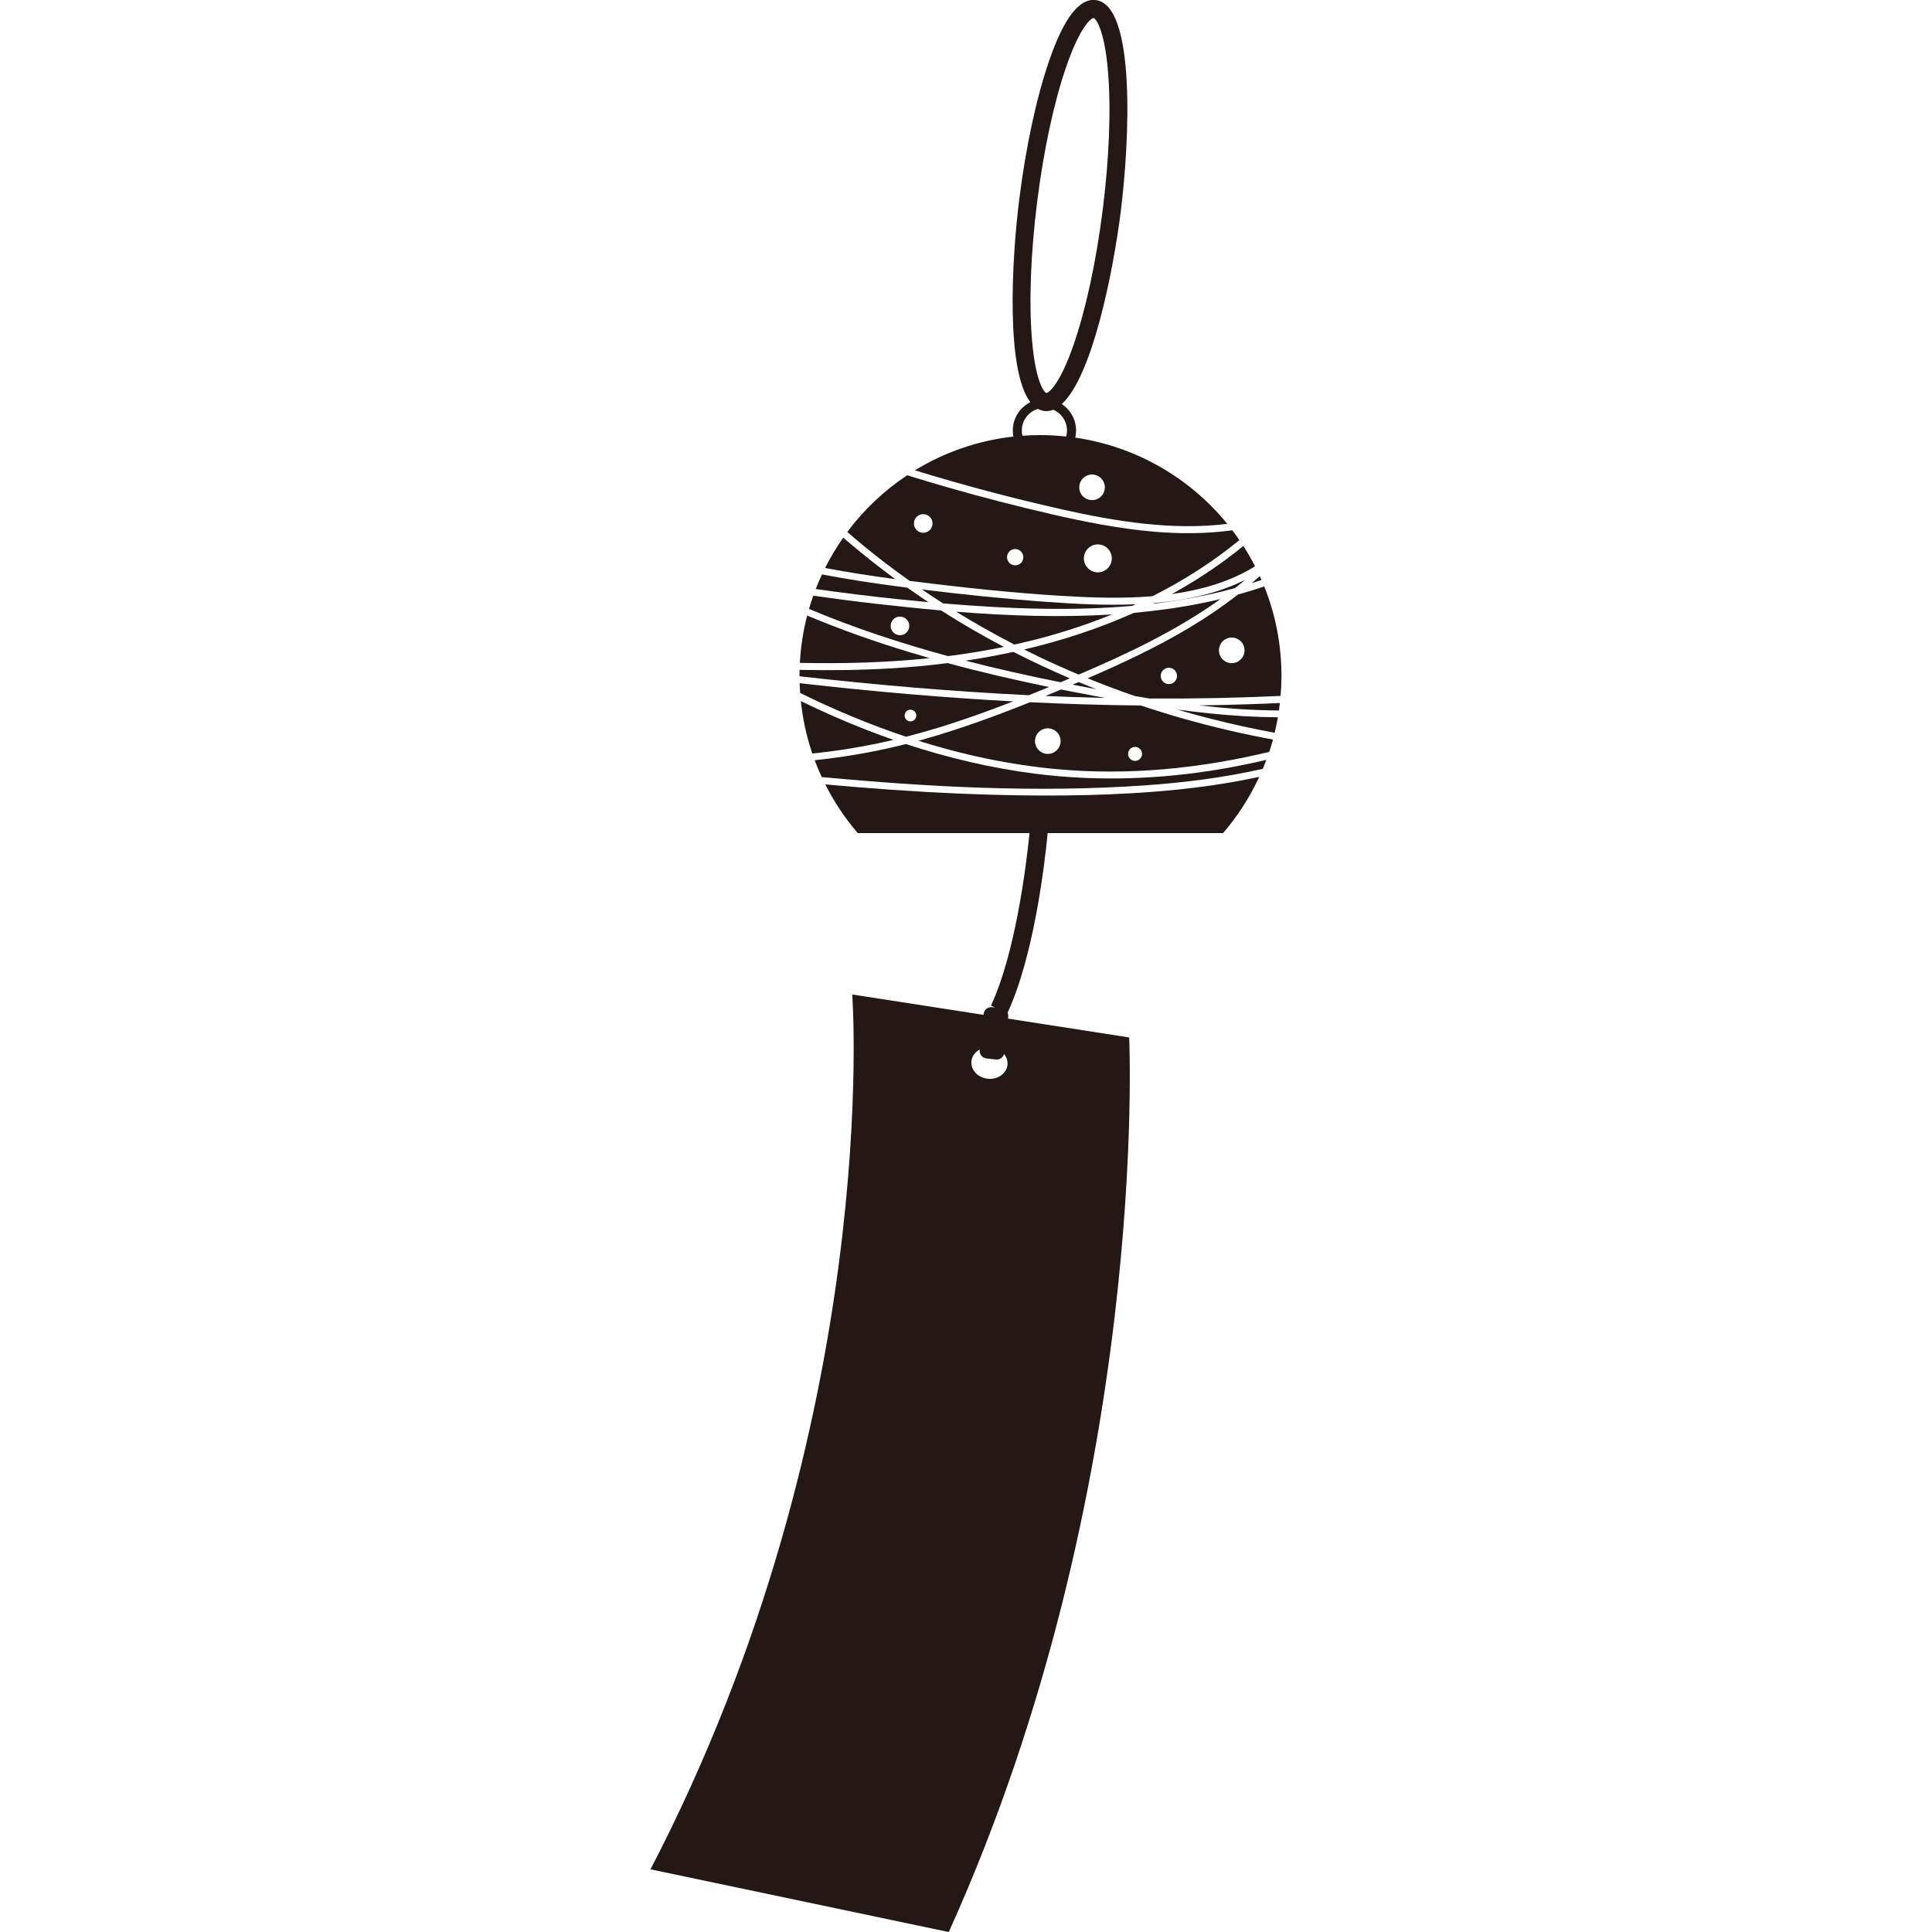
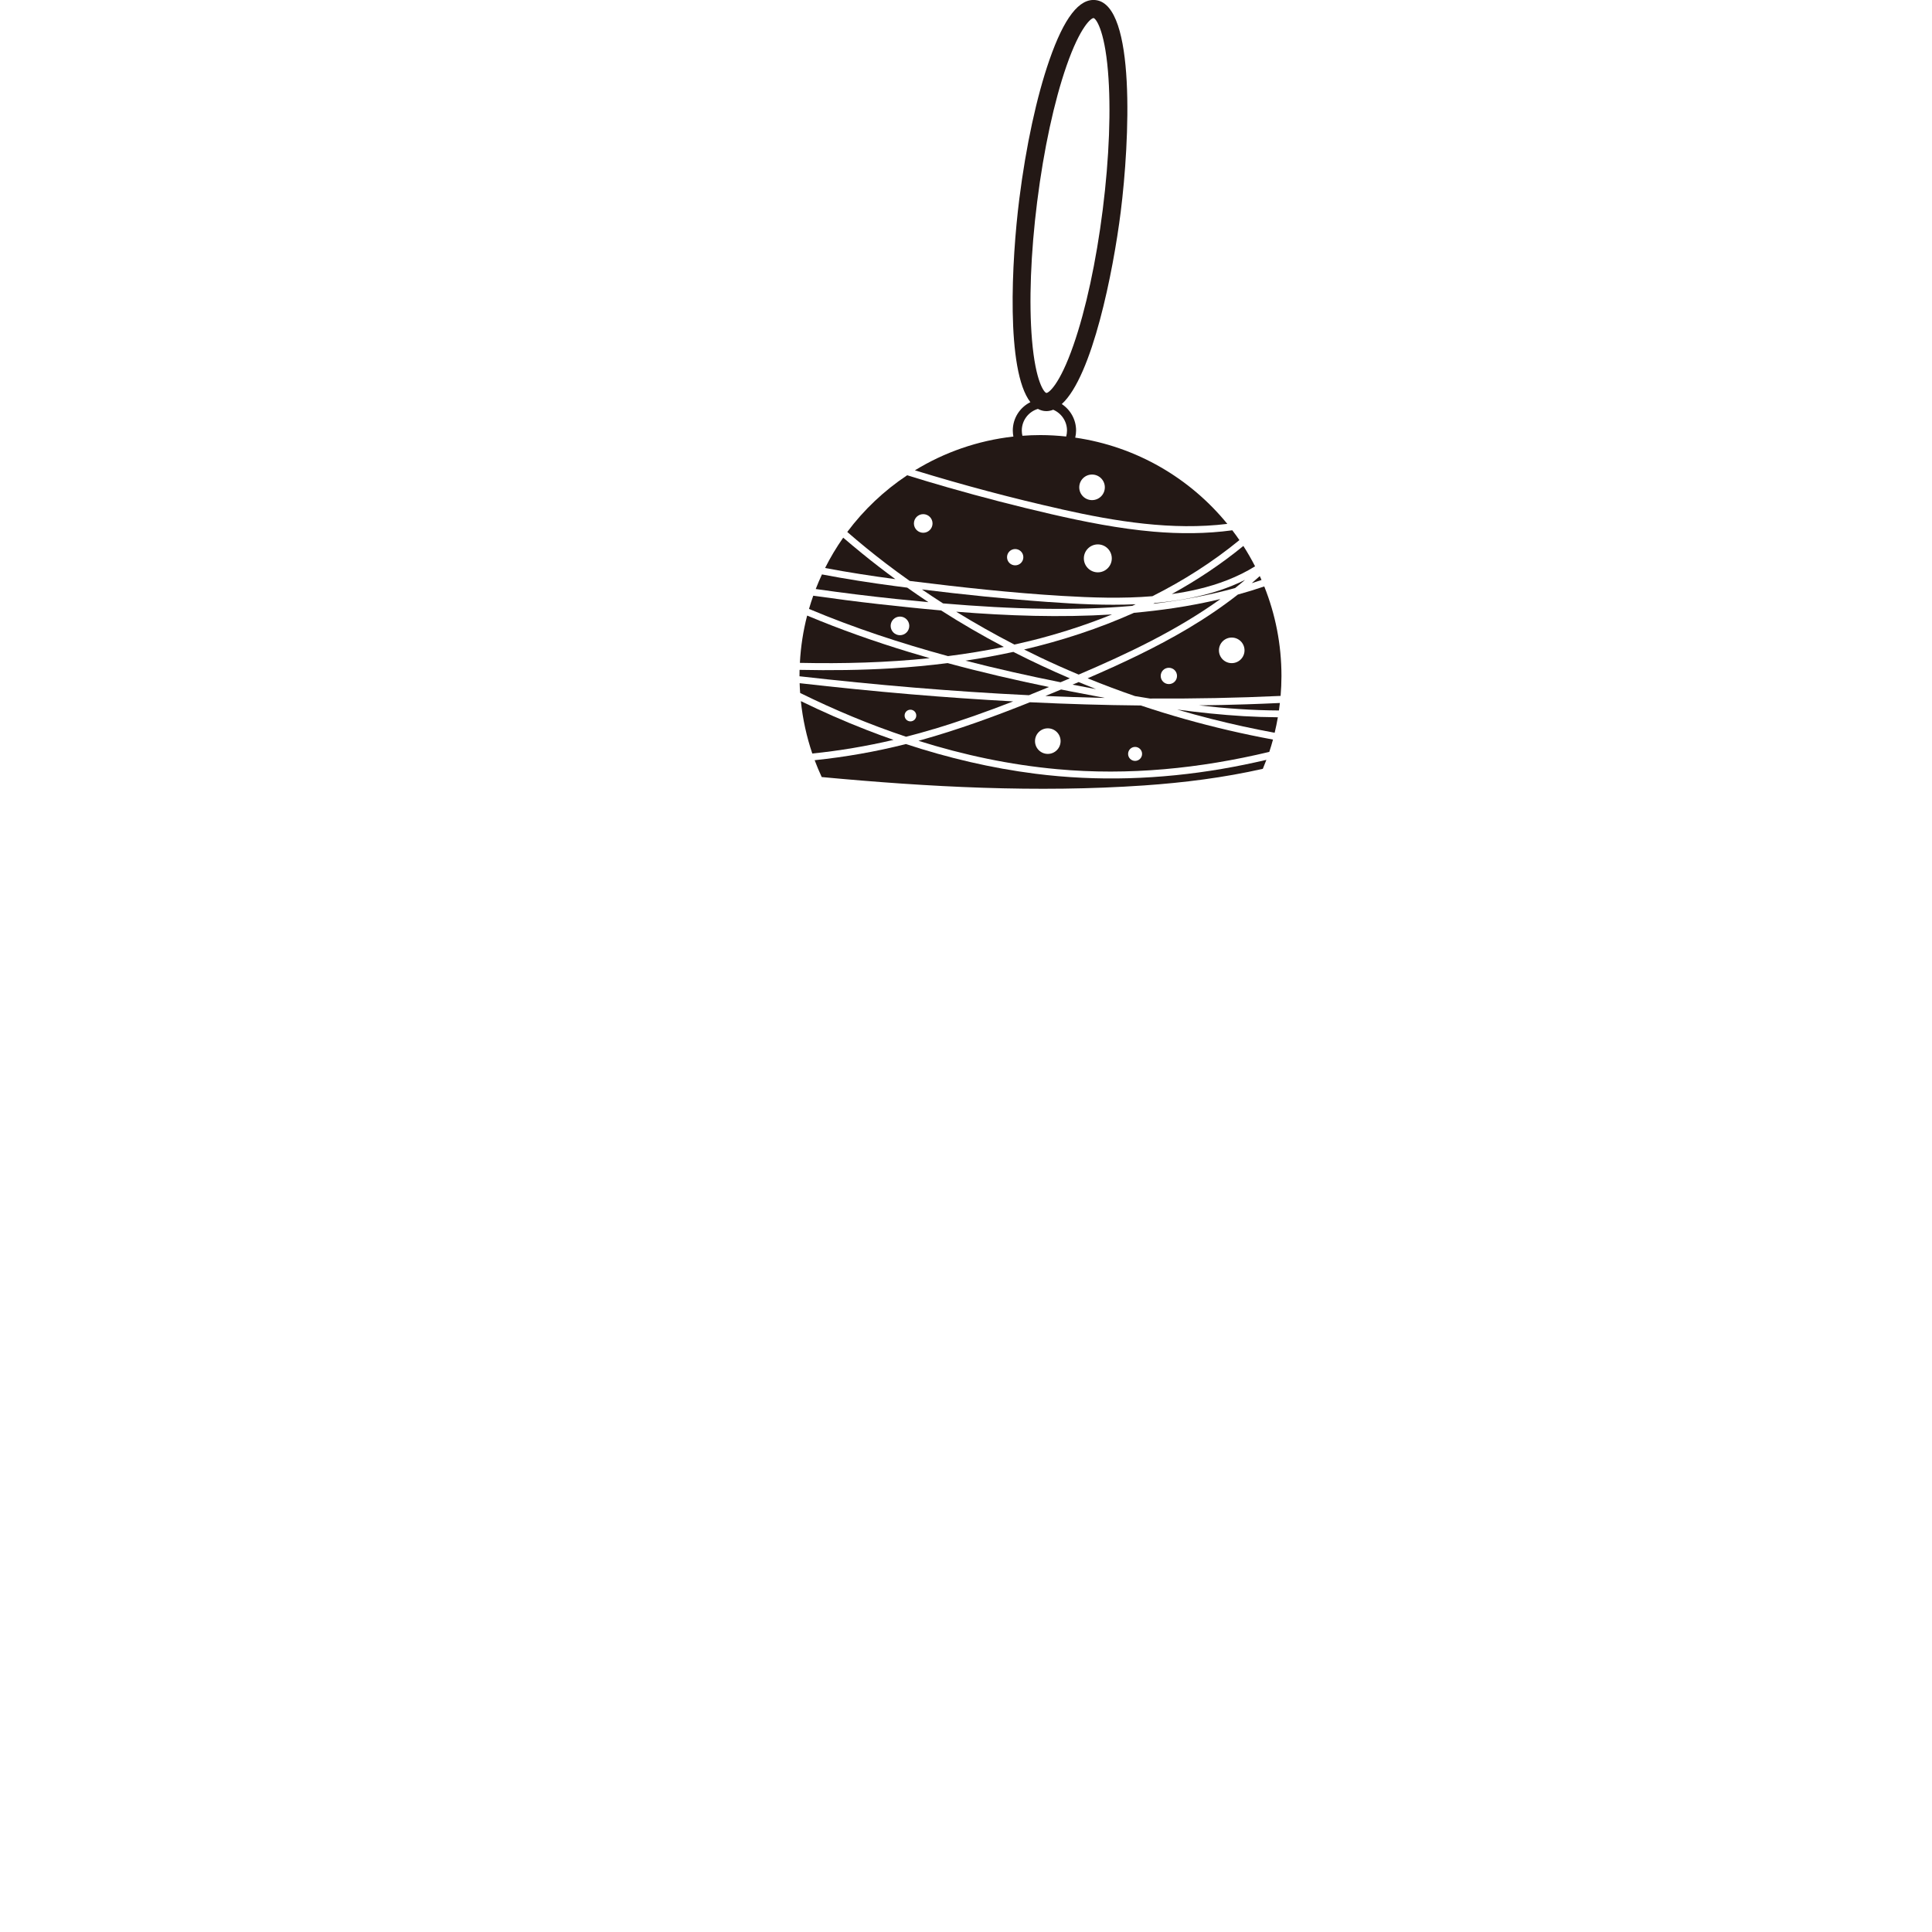
<svg xmlns="http://www.w3.org/2000/svg" id="_レイヤー_1" data-name="レイヤー_1" width="500" height="500" viewBox="0 0 500 500">
  <defs>
    <style>
      .cls-1 {
        fill: #231815;
      }
    </style>
  </defs>
  <path class="cls-1" d="M240.62,170.33c-1.76-.5-3.51-1.02-5.26-1.55-8.96-2.72-17.83-5.85-26.47-9.47-1.02,3.94-1.66,8.03-1.88,12.24,11.22.24,22.47-.06,33.62-1.22Z" />
  <path class="cls-1" d="M277.59,177.19c1.51.3,3.03.59,4.54.87.51.1,1.01.19,1.52.28-1.5-.59-3-1.2-4.5-1.82-.52.22-1.05.44-1.57.66Z" />
  <path class="cls-1" d="M266.28,179.92c1.74-.7,3.47-1.4,5.2-2.12-8.8-1.81-17.56-3.84-26.23-6.19-4.79.61-9.59,1.06-14.4,1.35-7.97.48-15.95.57-23.92.4-.01.53-.02,1.06-.02,1.59,0,.02,0,.05,0,.07,19.73,2.24,39.53,3.94,59.37,4.9Z" />
  <path class="cls-1" d="M284.75,180.6c.4,0,.81.02,1.21.02-2.94-.54-5.87-1.1-8.79-1.67-.85-.17-1.7-.34-2.56-.51-1.35.56-2.71,1.12-4.06,1.68,4.73.2,9.46.37,14.19.48Z" />
  <path class="cls-1" d="M269.19,165.2c6.31-1.67,12.54-3.73,18.6-6.18-13.41.83-26.91.36-40.33-.71,4.91,3.02,9.94,5.86,15.06,8.5,2.23-.5,4.46-1.02,6.67-1.6Z" />
  <path class="cls-1" d="M304.7,183.65c2.93.86,5.88,1.67,8.85,2.42,5.4,1.37,10.85,2.56,16.33,3.57.32-1.32.59-2.65.83-4.01-2.96-.02-5.92-.12-8.87-.29-5.73-.34-11.44-.94-17.14-1.7Z" />
  <path class="cls-1" d="M223.11,143.23c-1.63-1.33-3.27-2.69-4.89-4.08-1.75,2.49-3.32,5.11-4.69,7.85,6.03,1.14,12.1,2.07,18.19,2.88-2.92-2.14-5.79-4.35-8.6-6.64Z" />
  <path class="cls-1" d="M240.27,155.84c-1.85-1.23-3.67-2.48-5.48-3.76-1.09-.14-2.17-.28-3.26-.42-6.28-.83-12.57-1.81-18.81-3-.58,1.24-1.11,2.5-1.61,3.78,6.93.99,13.87,1.85,20.83,2.58,2.77.29,5.55.56,8.33.82Z" />
  <path class="cls-1" d="M310.29,182.55c6.89.79,13.81,1.29,20.7,1.32.09-.64.17-1.29.24-1.94-2.82.13-5.65.25-8.47.34-4.15.14-8.31.23-12.46.28Z" />
  <path class="cls-1" d="M210.22,195.01c7.08-.72,14.09-1.91,21.02-3.53-2.36-.82-4.71-1.69-7.04-2.6-5.75-2.24-11.39-4.73-16.94-7.43.49,4.69,1.49,9.23,2.96,13.56Z" />
  <path class="cls-1" d="M267.94,200.24c-11.39-1.45-22.59-4.09-33.49-7.68-7.78,1.97-15.66,3.35-23.62,4.18.55,1.48,1.17,2.93,1.83,4.36,27.68,2.59,55.68,4.08,83.43,2.17,10.26-.71,20.63-2.01,30.73-4.3.32-.77.63-1.54.92-2.32-3.81.89-7.65,1.68-11.51,2.34-15.96,2.73-32.21,3.29-48.29,1.25Z" />
  <path class="cls-1" d="M310.04,152.48c5.18-1.22,10.28-3.12,14.77-5.92-.93-1.81-1.94-3.57-3.03-5.27-5.76,4.72-11.99,8.86-18.52,12.45,2.28-.32,4.54-.73,6.78-1.26Z" />
-   <path class="cls-1" d="M248.1,205.37c-11.53-.49-23.04-1.32-34.52-2.37,2.29,4.55,5.12,8.78,8.4,12.6h44.46c-.89,8.77-3.69,31.17-9.98,44.66l1.03.48-.75-.08c-1.08-.12-2.06.66-2.18,1.74l-.03.24-33.97-5.27s8.18,110.14-52.21,226.41l77.19,16.23c52.15-115.37,46.69-231.52,46.69-231.52l-31.36-4.87.06-.51c.04-.36-.03-.71-.17-1.02,6.74-14.56,9.54-37.85,10.38-46.49h45.4c3.75-4.36,6.9-9.26,9.35-14.55-11.07,2.4-22.38,3.65-33.68,4.28-14.69.81-29.43.67-44.12.04ZM255.75,279.18c-2.58-.2-4.53-2.19-4.35-4.44.1-1.34.94-2.47,2.15-3.12v.12c-.13,1.08.64,2.06,1.73,2.18l2.46.28c.97.11,1.85-.51,2.11-1.42.62.76.97,1.69.9,2.69-.17,2.26-2.4,3.92-4.98,3.73Z" />
  <path class="cls-1" d="M322.23,150.07c-4.4,2.2-9.2,3.7-14.03,4.66-3.09.62-6.22,1.05-9.36,1.33-.13.06-.26.13-.38.19,7.16-.85,14.26-2.16,21.18-4.06.88-.69,1.74-1.4,2.59-2.12Z" />
  <path class="cls-1" d="M303.66,157.39c-3.39.5-6.79.9-10.2,1.21-9.15,4.09-18.68,7.2-28.42,9.49,1.33.67,2.67,1.33,4.01,1.97,3.33,1.59,6.7,3.09,10.11,4.52,12.64-5.39,25.45-11.47,36.68-19.54-4.02.96-8.09,1.74-12.18,2.35Z" />
  <path class="cls-1" d="M274.46,176.57c.8-.34,1.61-.68,2.41-1.02-4.84-2.07-9.61-4.29-14.3-6.68-.11-.05-.21-.11-.31-.16-4.1.89-8.24,1.65-12.4,2.27,8.15,2.1,16.37,3.94,24.61,5.59Z" />
  <path class="cls-1" d="M293,156.81c.31-.14.61-.29.92-.43-7.61.34-15.28-.06-22.82-.6-10.85-.78-21.7-1.89-32.5-3.23,1.8,1.23,3.62,2.43,5.46,3.61,8.77.74,17.55,1.27,26.34,1.39,7.51.11,15.08-.09,22.6-.75Z" />
  <path class="cls-1" d="M326.48,150.1c-.15-.34-.3-.68-.45-1.01-.68.62-1.37,1.23-2.07,1.83.84-.26,1.69-.54,2.52-.82Z" />
  <path class="cls-1" d="M274.74,131.81c13.99,3.14,28.61,5.52,42.89,3.77-9.64-11.83-23.54-20.03-39.36-22.32.14-.59.22-1.21.22-1.84,0-2.86-1.48-5.38-3.7-6.85,7.9-7.18,13.29-34.18,15.25-49.73,2.31-18.39,3.95-53.5-6.43-54.81-4.28-.54-8.21,4.53-12.02,15.48-3.3,9.49-6.07,22.29-7.8,36.02-2,15.91-3.49,44.33,2.87,52.55-2.69,1.34-4.55,4.12-4.55,7.33,0,.54.06,1.06.15,1.57-9.26,1.04-17.91,4.1-25.48,8.74,12.53,3.84,25.19,7.22,37.97,10.08ZM282.62,122.81c1.83,0,3.31,1.48,3.31,3.31s-1.48,3.31-3.31,3.31-3.31-1.48-3.31-3.31,1.48-3.31,3.31-3.31ZM268.43,52.13c1.69-13.42,4.38-25.88,7.58-35.07,3.57-10.28,6.41-12.38,6.98-12.38,0,0,.02,0,.03,0,.51.06,2.79,2.71,3.72,13.72.82,9.7.34,22.43-1.35,35.85s-4.38,25.88-7.58,35.07c-3.63,10.44-6.5,12.44-7.01,12.37-.51-.06-2.79-2.71-3.72-13.73-.82-9.7-.34-22.43,1.35-35.85ZM264.44,111.42c0-2.64,1.76-4.88,4.17-5.6.5.27,1.04.46,1.61.54.19.02.38.04.57.04.61,0,1.2-.13,1.78-.36,2.1.89,3.57,2.97,3.57,5.39,0,.53-.08,1.05-.21,1.54-2.19-.23-4.41-.37-6.66-.37-1.57,0-3.13.06-4.67.18-.1-.43-.16-.88-.16-1.35Z" />
  <path class="cls-1" d="M235.45,150.35c.11.01.23.03.34.04,12.97,1.61,26.02,3.05,39.07,3.83,7.73.46,15.61.73,23.38.08,8-4.02,15.59-8.84,22.52-14.52-.59-.86-1.2-1.71-1.84-2.54-6.75.92-13.61.94-20.41.35-8.94-.78-17.77-2.53-26.5-4.54-8.92-2.06-17.79-4.35-26.59-6.87-3.56-1.02-7.11-2.08-10.65-3.18-5.97,3.97-11.22,8.94-15.5,14.67,3.24,2.82,6.57,5.53,9.97,8.13,2.04,1.56,4.11,3.07,6.2,4.55ZM284.12,140.89c2,0,3.61,1.62,3.61,3.62s-1.62,3.61-3.61,3.61-3.62-1.62-3.62-3.61,1.62-3.62,3.62-3.62ZM262.73,142.09c1.16,0,2.11.94,2.11,2.11s-.94,2.11-2.11,2.11-2.11-.94-2.11-2.11.94-2.11,2.11-2.11ZM238.93,133.06c1.33,0,2.41,1.08,2.41,2.41s-1.08,2.41-2.41,2.41-2.41-1.08-2.41-2.41,1.08-2.41,2.41-2.41Z" />
  <path class="cls-1" d="M259.78,167.41c-5.54-2.92-10.96-6.06-16.23-9.43-5.46-.48-10.9-1.05-16.31-1.66-5.6-.63-11.19-1.36-16.77-2.15-.4,1.13-.77,2.27-1.1,3.42,11.68,4.91,23.73,8.88,35.97,12.21,4.84-.61,9.66-1.4,14.44-2.38ZM232.91,164.39c-1.33,0-2.41-1.08-2.41-2.41s1.08-2.41,2.41-2.41,2.41,1.08,2.41,2.41-1.08,2.41-2.41,2.41Z" />
  <path class="cls-1" d="M241.68,188.68c6.94-2.09,13.77-4.53,20.53-7.16-8.89-.48-17.77-1.1-26.65-1.85-9.55-.81-19.09-1.78-28.61-2.86.02.85.07,1.69.13,2.53,8.88,4.37,18.04,8.2,27.41,11.33,2.4-.61,4.8-1.28,7.18-2ZM235.62,183.67c.83,0,1.51.67,1.51,1.51s-.67,1.51-1.51,1.51-1.51-.67-1.51-1.51.67-1.51,1.51-1.51Z" />
  <path class="cls-1" d="M295.27,182.58c-9.58-.09-19.16-.38-28.72-.84-9.27,3.71-18.66,7.13-28.28,9.82-.19.05-.38.1-.57.16,11.66,3.67,23.66,6.22,35.89,7.34,18.53,1.7,36.96-.18,54.9-4.47.35-1.05.67-2.12.96-3.19-7.73-1.43-15.39-3.21-22.96-5.35-3.76-1.06-7.5-2.22-11.21-3.46ZM271.17,195.11c-1.83,0-3.31-1.48-3.31-3.31s1.48-3.31,3.31-3.31,3.31,1.48,3.31,3.31-1.48,3.31-3.31,3.31ZM293.76,196.92c-1,0-1.81-.81-1.81-1.81s.81-1.81,1.81-1.81,1.81.81,1.81,1.81-.81,1.81-1.81,1.81Z" />
  <path class="cls-1" d="M327.18,151.77c-2.25.77-4.53,1.47-6.82,2.1-4.09,3.2-8.41,6.11-12.88,8.77-8.33,4.95-17.11,9.06-26,12.9,4.04,1.65,8.13,3.19,12.26,4.61,1.28.22,2.57.43,3.86.63,11.28.06,22.55-.15,33.82-.68.14-1.7.22-3.42.22-5.15,0-8.19-1.58-16.01-4.45-23.18ZM302.5,177.04c-1.16,0-2.11-.94-2.11-2.11s.94-2.11,2.11-2.11,2.11.94,2.11,2.11-.94,2.11-2.11,2.11ZM318.77,171.62c-1.83,0-3.31-1.48-3.31-3.31s1.48-3.31,3.31-3.31,3.31,1.48,3.31,3.31-1.48,3.31-3.31,3.31Z" />
</svg>